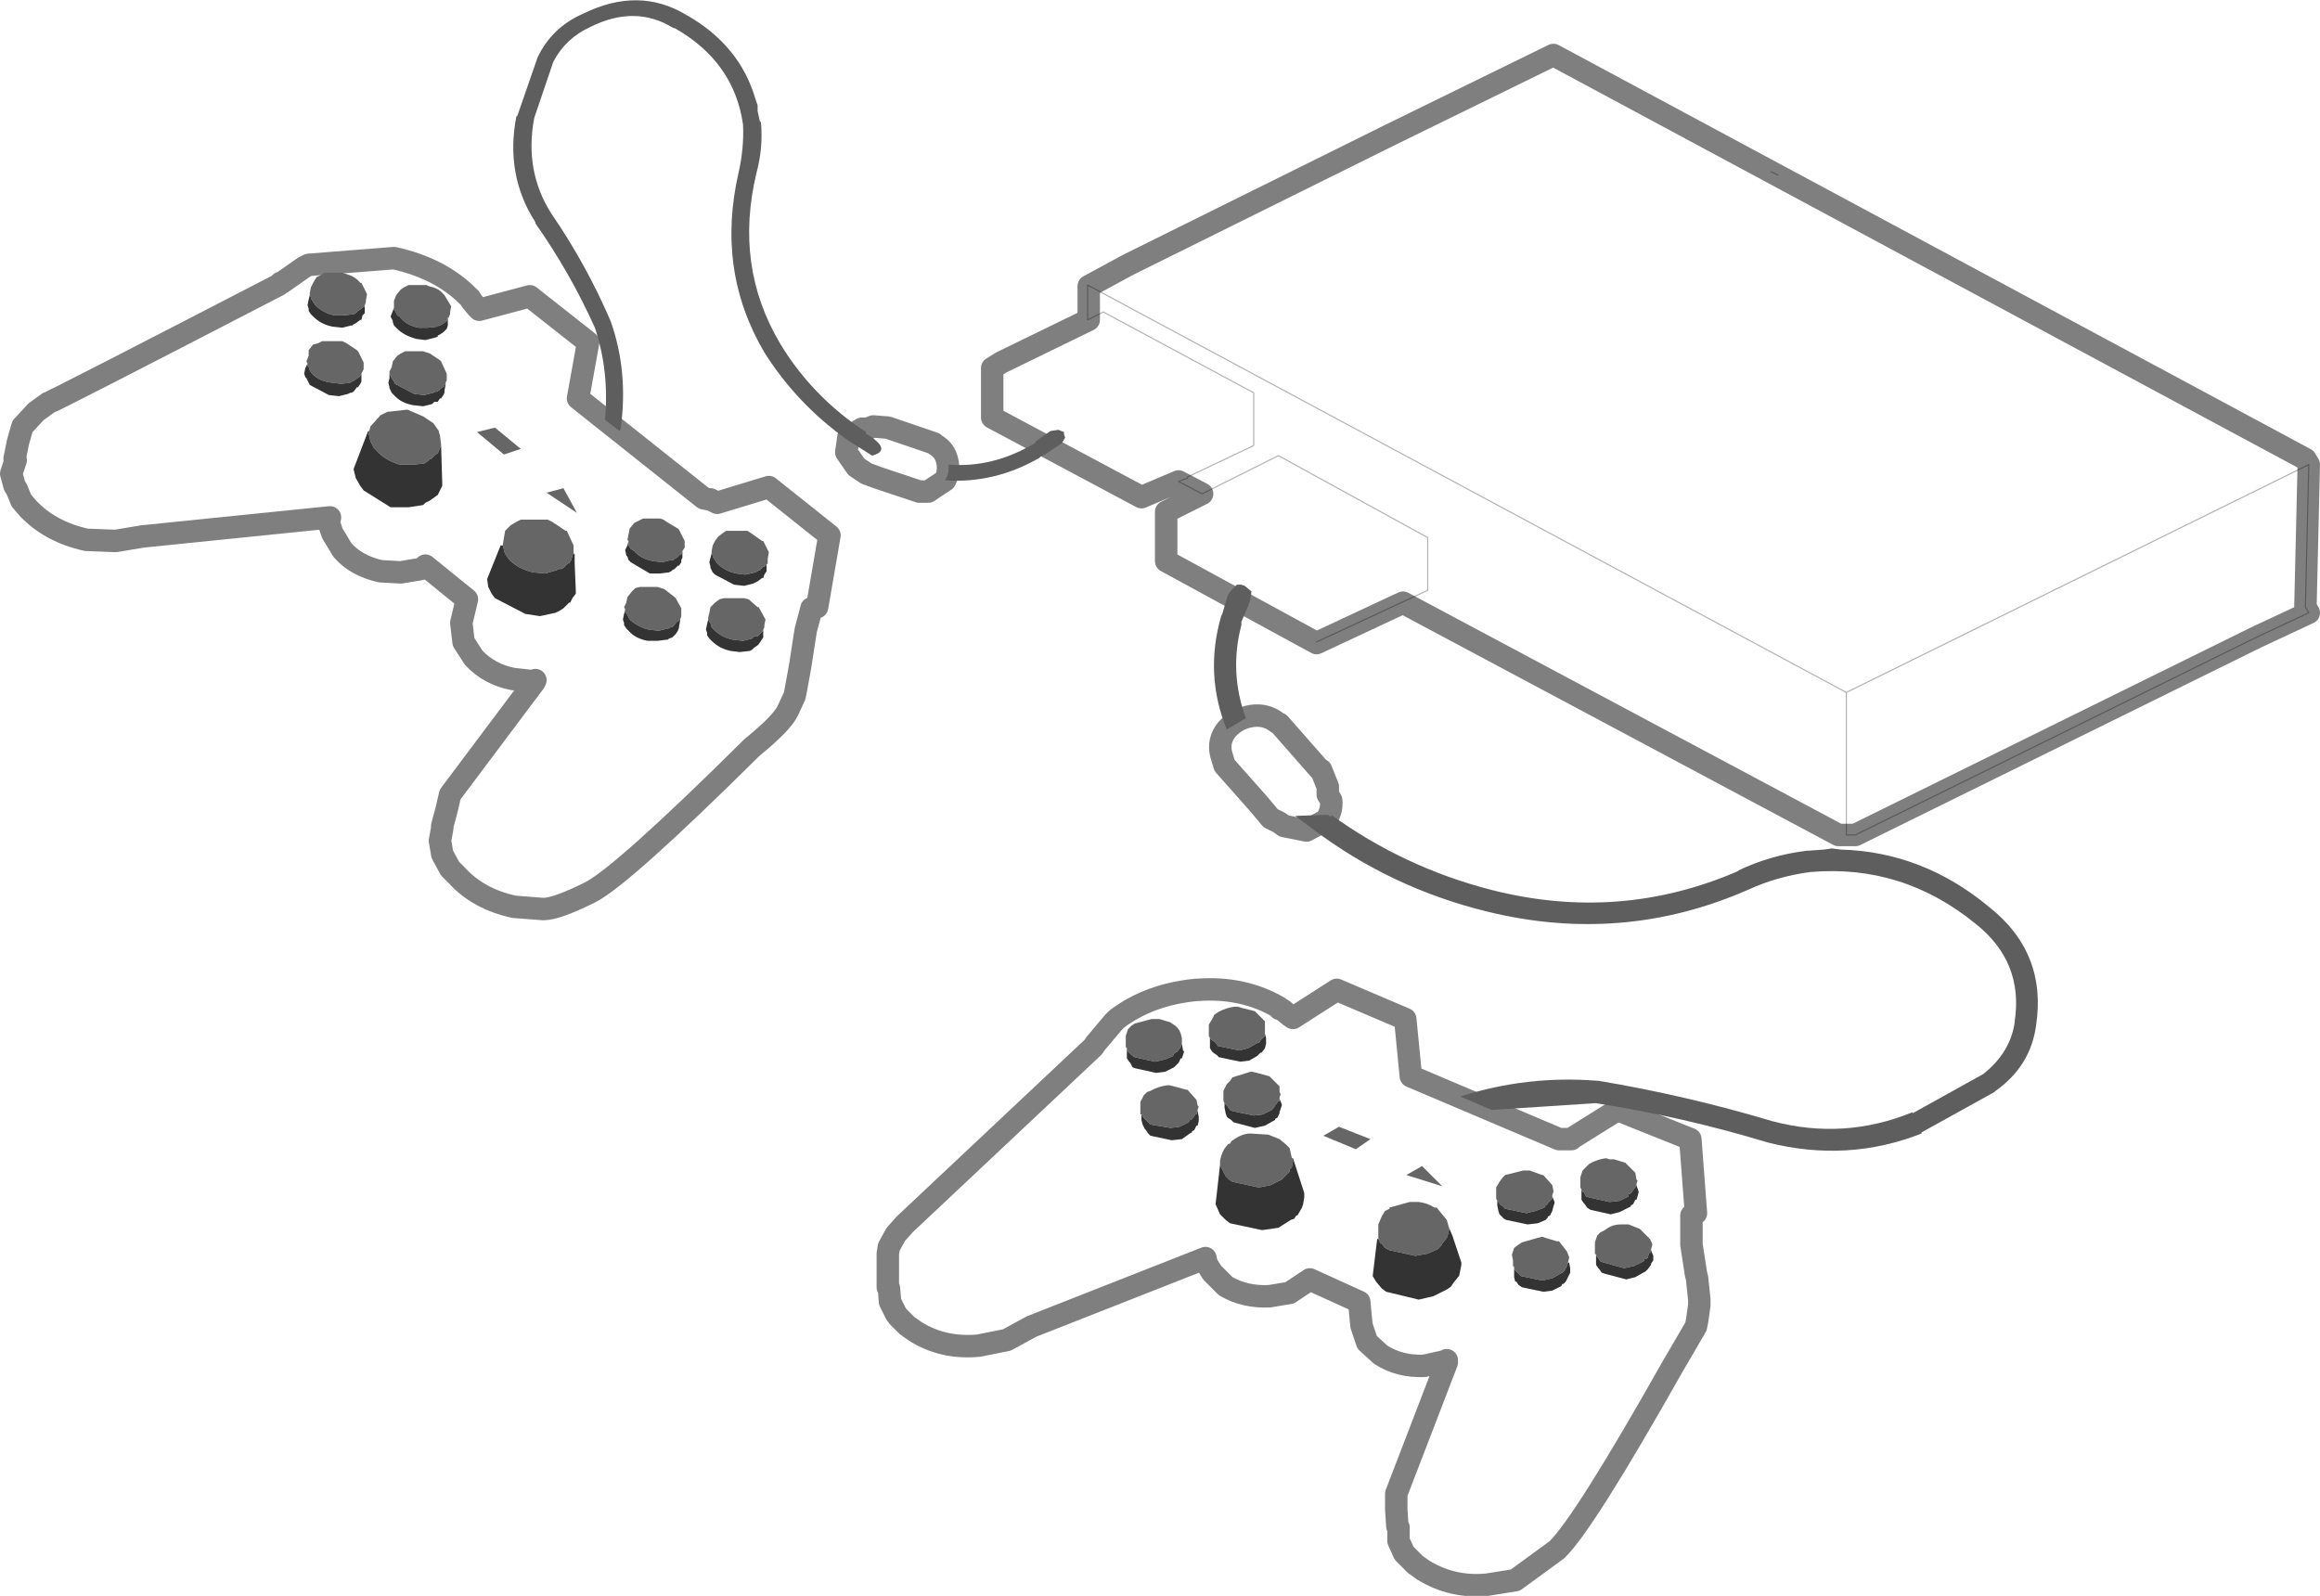
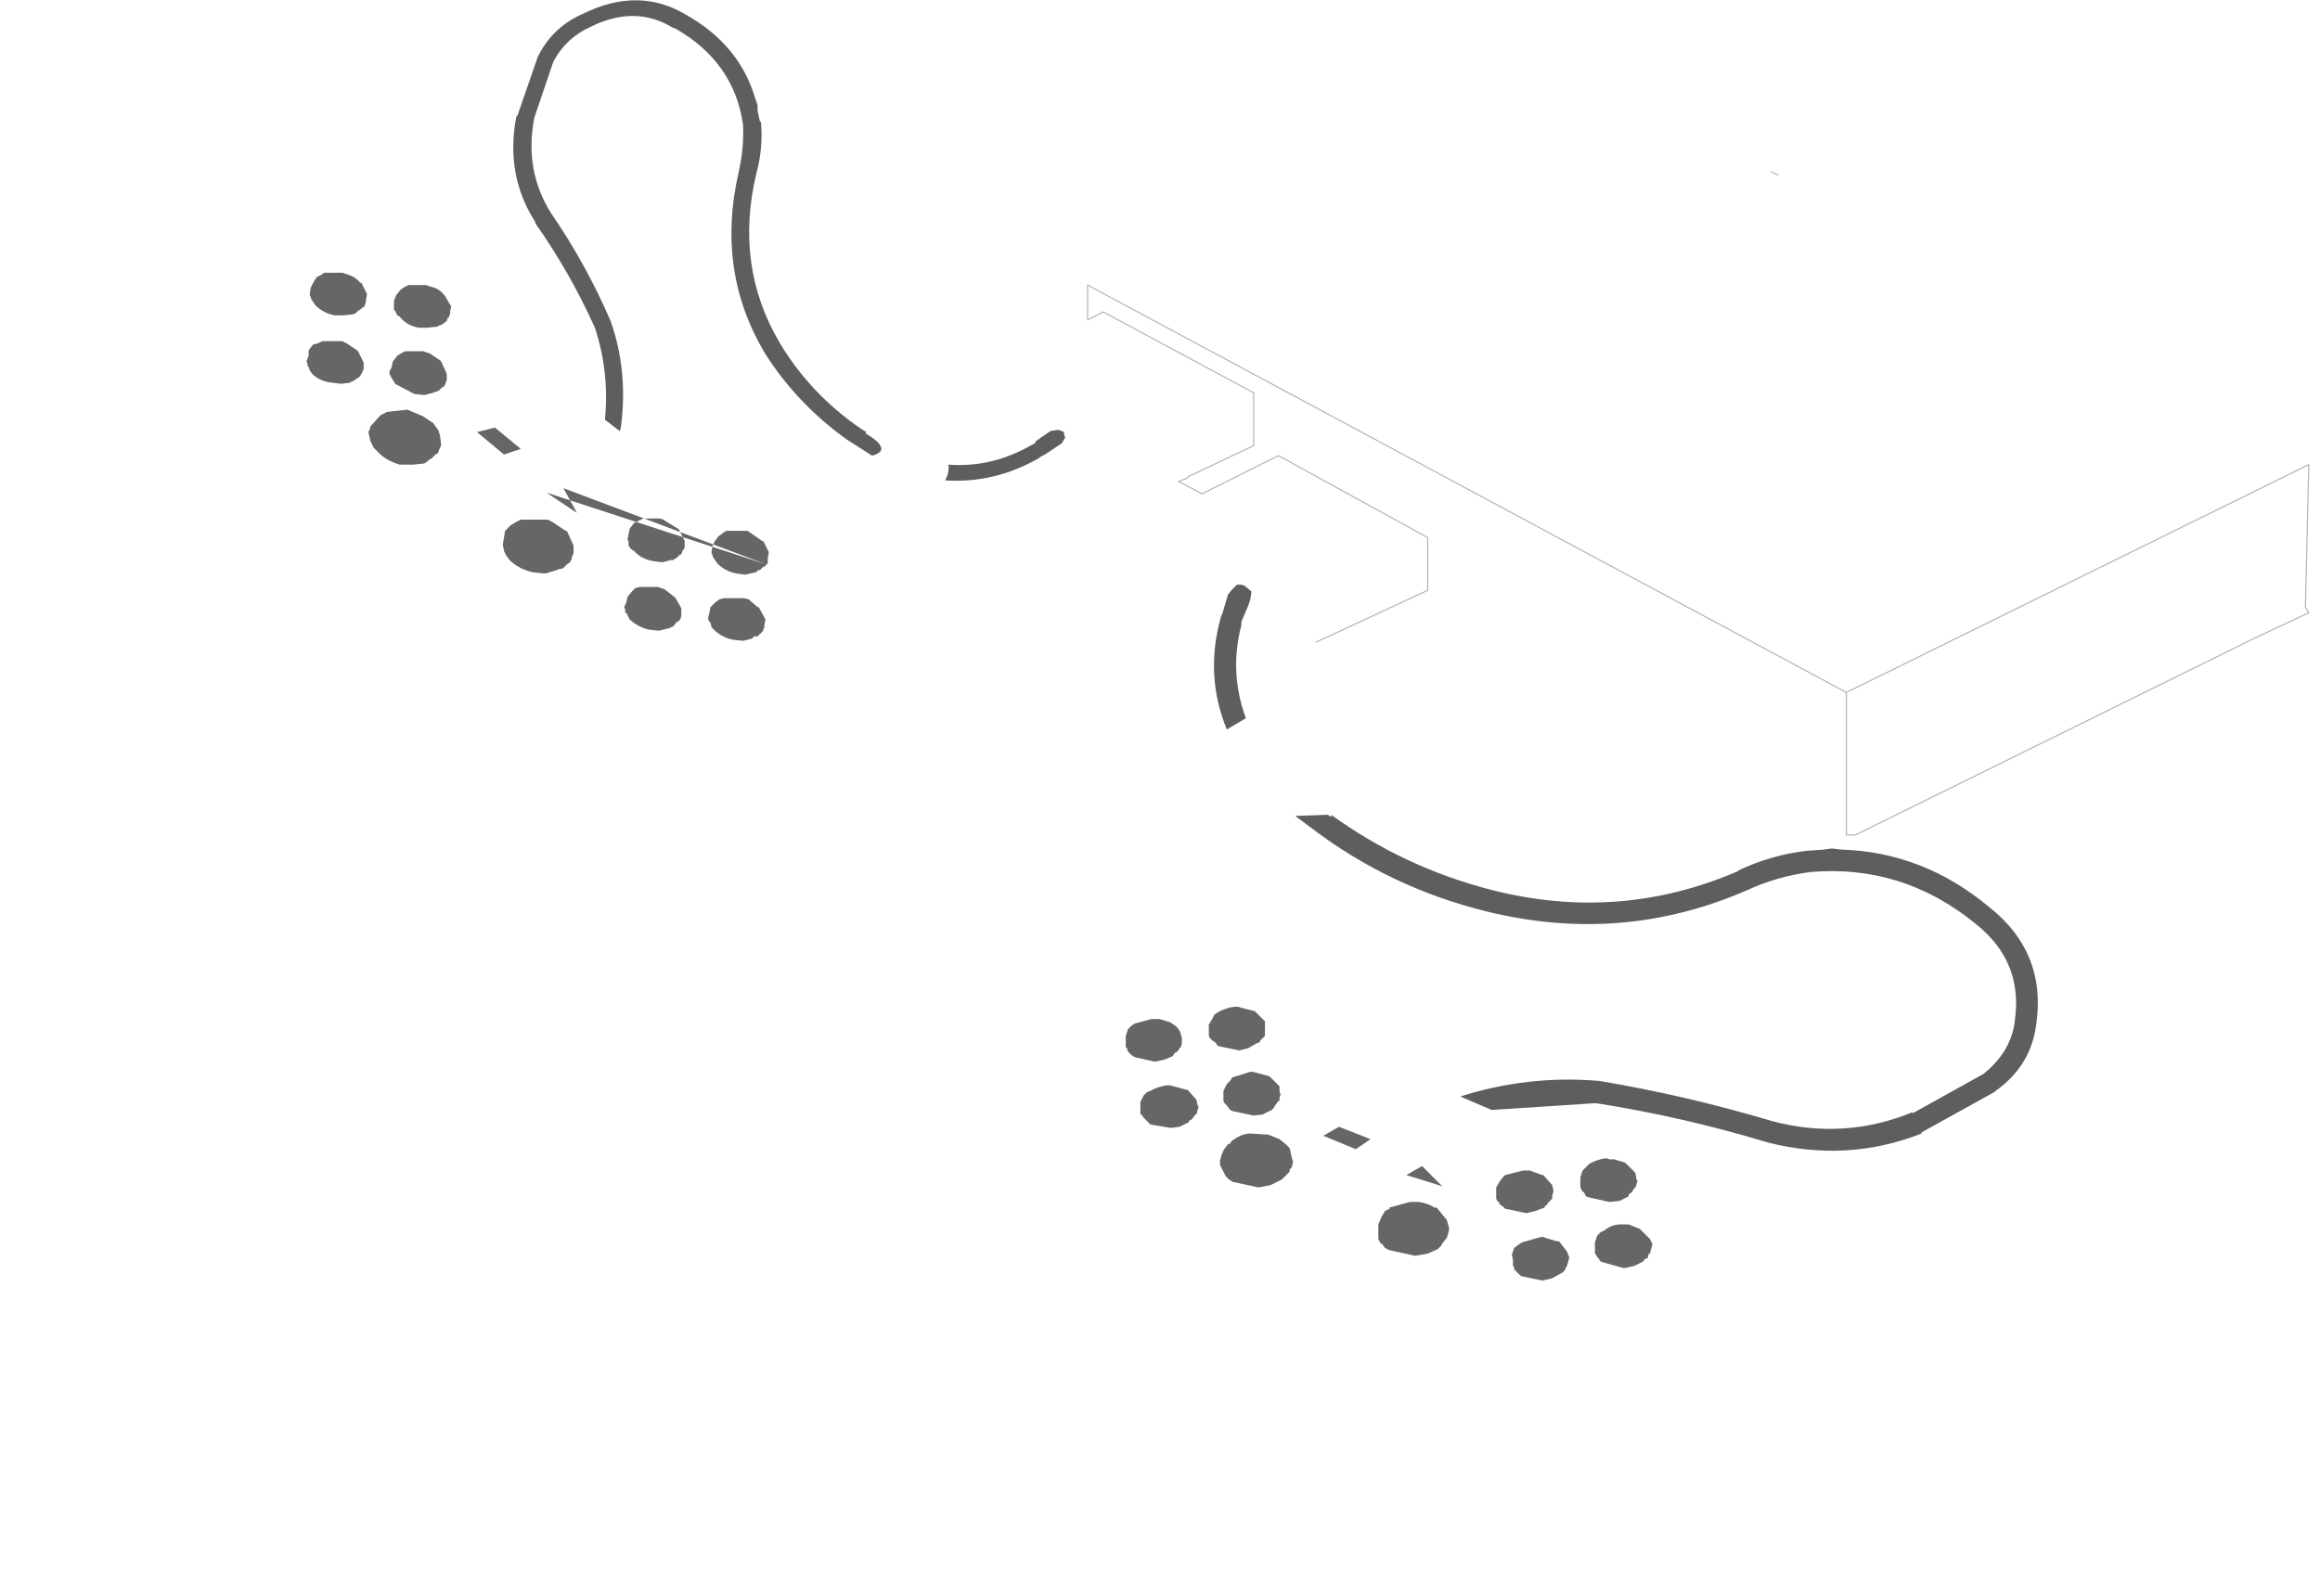
<svg xmlns="http://www.w3.org/2000/svg" height="71.1px" width="103.35px">
  <g transform="matrix(1.0, 0.0, 0.0, 1.0, 44.1, 33.6)">
-     <path d="M6.15 -21.8 L17.85 -27.6 25.1 -31.15 58.6 -13.15 58.75 -12.9 58.6 -6.55 58.75 -6.3 56.4 -5.2 38.55 3.6 38.15 3.6 37.8 3.6 18.4 -6.75 14.55 -4.95 7.85 -8.6 7.85 -10.8 8.25 -11.0 9.45 -11.6 8.4 -12.15 6.75 -11.45 0.1 -15.0 0.1 -17.2 0.5 -17.45 4.4 -19.35 4.4 -20.85 6.15 -21.8 M-1.9 -13.05 Q-2.0 -13.55 -2.45 -13.8 L-2.5 -13.85 -4.55 -14.55 -5.2 -14.6 -5.45 -14.5 -5.7 -14.5 -6.3 -14.15 -6.4 -13.45 -5.95 -12.8 -5.8 -12.7 -5.5 -12.5 -4.95 -12.3 -3.15 -11.7 -2.75 -11.7 -2.0 -12.2 Q-1.8 -12.6 -1.9 -13.05 M10.55 -1.1 Q11.0 -1.6 11.65 -1.7 12.3 -1.8 12.8 -1.4 L12.9 -1.35 14.7 0.7 14.75 0.7 15.05 1.45 15.05 1.8 15.2 2.05 Q15.25 2.55 14.95 2.95 L14.1 3.4 13.1 3.2 12.9 3.05 12.5 2.85 12.0 2.25 10.45 0.5 10.3 0.0 Q10.15 -0.6 10.55 -1.1 M-17.9 -18.35 L-20.5 -20.4 -22.75 -19.8 -22.85 -19.9 -23.1 -20.2 -23.15 -20.3 -23.25 -20.4 Q-24.5 -21.65 -26.55 -22.1 L-30.35 -21.8 -30.55 -21.7 -31.55 -21.0 -31.6 -21.0 -31.7 -20.9 Q-41.75 -15.7 -41.95 -15.65 L-42.5 -15.25 -43.1 -14.6 -43.3 -13.9 -43.45 -13.15 -43.4 -13.1 -43.6 -12.5 -43.45 -11.95 -43.35 -11.8 -43.15 -11.3 -42.85 -10.95 Q-41.85 -9.9 -40.25 -9.55 L-38.95 -9.5 -37.75 -9.7 -29.4 -10.55 -29.45 -10.3 -29.3 -9.85 -28.85 -9.1 Q-28.25 -8.4 -27.15 -8.15 L-26.25 -8.1 -25.35 -8.25 -25.2 -8.35 -25.15 -8.4 -23.3 -6.9 -23.55 -5.85 -23.45 -5.0 -23.0 -4.3 Q-22.3 -3.55 -21.25 -3.35 L-20.35 -3.25 -20.3 -3.25 -20.25 -3.3 -20.3 -3.2 -24.05 1.8 -24.2 2.45 -24.4 3.2 -24.4 3.3 -24.5 3.85 -24.4 4.45 -24.35 4.55 -24.05 5.1 -23.75 5.4 Q-22.8 6.45 -21.2 6.8 L-19.9 6.9 Q-19.3 6.9 -17.8 6.15 -16.35 5.4 -10.6 -0.3 -9.25 -1.4 -9.0 -1.95 L-8.7 -2.6 -8.65 -2.85 -8.45 -3.95 -8.25 -5.25 -8.2 -5.55 -8.0 -6.3 -7.95 -6.5 -7.8 -6.55 -7.7 -6.55 -7.15 -9.75 -9.85 -11.9 -12.15 -11.2 -12.45 -11.35 -12.5 -11.35 -12.75 -11.4 -18.35 -15.85 -17.9 -18.35 M27.95 15.85 L31.2 17.15 31.45 20.45 31.25 20.55 31.25 20.75 31.25 21.55 31.25 21.85 31.45 23.15 31.5 23.35 31.6 24.3 31.6 24.55 31.5 25.25 31.45 25.5 30.4 27.3 Q26.45 34.3 25.25 35.45 L23.4 36.8 22.15 37.0 Q20.6 37.15 19.3 36.35 L18.95 36.1 18.55 35.7 18.45 35.6 18.2 35.05 18.2 34.45 18.15 34.4 18.1 33.65 18.1 32.95 20.35 27.1 20.35 27.0 20.35 27.05 20.25 27.05 19.35 27.25 Q18.25 27.3 17.4 26.75 L16.8 26.2 16.55 25.45 16.45 24.4 14.25 23.4 14.25 23.45 14.1 23.5 13.35 24.0 12.45 24.15 Q11.35 24.2 10.5 23.7 L9.9 23.1 9.65 22.7 9.6 22.45 1.85 25.5 0.75 26.1 -0.5 26.35 Q-2.1 26.5 -3.35 25.7 L-3.7 25.45 -4.1 25.05 -4.2 24.9 -4.4 24.5 -4.45 24.4 -4.5 23.8 -4.55 23.75 -4.55 23.0 -4.55 22.25 -4.5 21.95 -4.2 21.4 -3.8 20.95 4.6 13.05 4.7 12.9 5.5 11.95 5.65 11.8 Q7.1 10.7 9.2 10.5 L9.25 10.5 Q11.3 10.35 12.9 11.3 L12.9 11.35 13.05 11.4 13.35 11.65 13.5 11.75 15.45 10.5 18.5 11.8 18.75 14.35 25.35 17.15 25.55 17.15 25.65 17.15 25.9 17.15 25.95 17.1 27.95 15.85" fill="none" stroke="#000000" stroke-linecap="round" stroke-linejoin="round" stroke-opacity="0.502" stroke-width="1.0" />
    <path d="M14.55 -5.0 L19.5 -7.3 19.5 -9.65 12.85 -13.3 9.45 -11.6 8.4 -12.15 8.8 -12.3 8.8 -12.35 11.75 -13.75 11.75 -16.1 5.05 -19.7 4.35 -19.35 4.35 -20.9 38.15 -2.75 38.15 3.6 38.55 3.6 56.4 -5.2 58.75 -6.3 58.6 -6.55 58.75 -12.9 38.15 -2.75 M34.8 -25.95 L35.1 -25.8" fill="none" stroke="#000000" stroke-linecap="round" stroke-linejoin="round" stroke-opacity="0.302" stroke-width="0.05" />
    <path d="M2.0 -13.85 L1.9 -13.8 Q0.1 -12.75 -1.85 -12.9 -1.8 -12.55 -2.0 -12.2 0.2 -12.05 2.2 -13.2 L2.25 -13.25 2.35 -13.3 2.45 -13.35 2.75 -13.55 3.05 -13.75 3.2 -13.85 3.35 -14.1 3.3 -14.25 3.3 -14.35 3.05 -14.45 2.7 -14.4 2.05 -13.95 2.0 -13.85 M-14.1 -32.35 L-14.05 -32.35 Q-11.4 -30.85 -11.0 -28.05 -10.95 -27.0 -11.2 -25.9 -12.2 -21.55 -10.05 -17.9 -8.6 -15.6 -6.35 -14.0 L-5.25 -13.3 Q-4.3 -13.55 -5.55 -14.3 L-5.5 -14.35 -5.75 -14.5 Q-8.0 -16.05 -9.35 -18.3 -11.4 -21.75 -10.4 -25.9 -10.1 -27.0 -10.2 -28.15 L-10.25 -28.2 -10.35 -28.65 -10.35 -28.9 -10.45 -29.2 Q-11.15 -31.6 -13.55 -32.95 -15.65 -34.2 -18.1 -33.0 -19.5 -32.4 -20.15 -31.05 L-21.05 -28.45 -21.1 -28.4 Q-21.6 -25.8 -20.25 -23.7 L-20.25 -23.65 Q-18.7 -21.45 -17.6 -19.0 -16.95 -17.05 -17.15 -14.9 L-16.5 -14.4 -16.45 -14.5 Q-16.1 -17.05 -16.9 -19.3 -18.0 -21.85 -19.55 -24.1 -20.75 -26.0 -20.3 -28.35 L-19.45 -30.85 Q-18.9 -31.9 -17.8 -32.4 -15.8 -33.4 -14.1 -32.35 M11.2 -7.55 L11.0 -7.55 10.75 -7.3 10.6 -7.1 10.35 -6.25 10.3 -6.15 Q9.55 -3.55 10.55 -1.1 L11.4 -1.6 Q10.65 -3.65 11.2 -5.75 L11.2 -5.9 11.5 -6.6 11.6 -6.9 11.65 -7.25 11.35 -7.5 11.2 -7.55 M15.2 2.7 L15.2 2.8 15.05 2.7 13.6 2.75 14.4 3.35 Q17.85 5.95 22.1 7.0 28.15 8.5 33.75 6.05 35.05 5.45 36.55 5.25 40.65 4.9 43.9 7.55 46.05 9.25 45.65 11.9 L45.65 11.95 Q45.45 13.3 44.25 14.25 L41.1 16.0 41.1 15.95 Q38.05 17.2 34.85 16.35 31.0 15.2 27.1 14.55 L27.05 14.55 Q23.95 14.3 20.95 15.25 L22.35 15.85 26.95 15.55 27.0 15.55 Q30.85 16.15 34.65 17.3 38.2 18.2 41.5 16.9 L41.5 16.85 44.75 15.05 44.8 15.0 Q46.35 13.9 46.6 12.1 47.1 8.85 44.5 6.8 41.55 4.35 37.9 4.25 L37.5 4.2 37.15 4.25 36.45 4.3 36.4 4.3 Q34.75 4.5 33.3 5.2 L33.35 5.2 Q28.05 7.5 22.35 6.05 18.45 5.05 15.2 2.7" fill="#5e5e5e" fill-rule="evenodd" stroke="none" />
-     <path d="M-13.7 -9.05 L-13.6 -9.2 -13.6 -9.25 -13.6 -9.5 -13.85 -10.0 -13.9 -10.05 -14.4 -10.35 -14.55 -10.45 -14.7 -10.5 -15.45 -10.5 -15.65 -10.4 -15.85 -10.3 -16.05 -10.05 -16.1 -9.8 -16.15 -9.55 -16.1 -9.5 -16.1 -9.35 -16.1 -9.3 -16.0 -9.15 -15.85 -9.05 Q-15.55 -8.7 -15.0 -8.6 L-14.6 -8.55 -14.2 -8.65 -14.1 -8.65 -14.05 -8.7 -13.95 -8.75 -13.8 -8.9 -13.75 -8.9 -13.7 -9.05 M-9.95 -8.45 L-9.9 -8.5 -9.9 -8.65 -9.9 -8.7 -9.85 -9.0 -10.1 -9.5 -10.15 -9.5 -10.65 -9.85 -10.8 -9.95 -10.95 -9.95 -11.75 -9.95 -11.9 -9.85 -12.1 -9.7 -12.25 -9.5 -12.35 -9.3 -12.4 -9.05 -12.4 -8.95 -12.35 -8.85 -12.35 -8.8 -12.25 -8.65 -12.15 -8.5 Q-11.8 -8.15 -11.3 -8.05 L-10.9 -8.0 -10.45 -8.1 -10.35 -8.15 -10.35 -8.2 -10.25 -8.2 -10.1 -8.35 -10.05 -8.35 -9.95 -8.45 M-19.0 -11.85 L-19.75 -11.65 -18.4 -10.75 -19.0 -11.85 M-18.55 -8.95 L-18.55 -9.3 -18.85 -9.95 -18.9 -9.95 -19.5 -10.35 -19.7 -10.45 -19.9 -10.45 -20.85 -10.45 -20.9 -10.45 -21.1 -10.35 -21.35 -10.2 -21.6 -9.95 -21.65 -9.65 -21.7 -9.35 -21.7 -9.3 -21.65 -9.1 -21.65 -9.05 -21.55 -8.85 -21.4 -8.65 Q-21.0 -8.25 -20.35 -8.1 L-19.8 -8.05 -19.3 -8.2 -19.2 -8.25 -19.1 -8.25 -19.0 -8.3 -18.8 -8.5 -18.75 -8.5 -18.65 -8.65 -18.6 -8.85 -18.55 -8.95 M-10.1 -5.5 L-10.1 -5.55 -10.05 -5.65 -10.05 -5.75 -10.0 -6.0 -10.3 -6.55 -10.35 -6.55 -10.75 -6.9 -10.95 -6.95 -11.1 -6.95 -11.85 -6.95 -12.05 -6.9 -12.25 -6.75 -12.45 -6.55 -12.5 -6.3 -12.55 -6.1 -12.55 -6.0 -12.5 -5.9 -12.45 -5.85 -12.4 -5.65 -12.3 -5.55 Q-11.95 -5.2 -11.45 -5.1 L-11.0 -5.05 -10.6 -5.15 -10.55 -5.2 -10.5 -5.25 -10.35 -5.25 -10.2 -5.4 -10.1 -5.5 M-13.8 -6.0 L-13.75 -6.15 -13.75 -6.2 -13.75 -6.5 -14.0 -6.95 -14.05 -7.0 -14.5 -7.35 -14.65 -7.4 -14.8 -7.45 -15.6 -7.45 -15.8 -7.4 -15.95 -7.25 -16.15 -7.0 -16.2 -6.75 -16.3 -6.55 -16.25 -6.45 -16.25 -6.3 -16.2 -6.3 -16.1 -6.1 -16.05 -6.0 Q-15.65 -5.65 -15.2 -5.55 L-14.75 -5.5 -14.35 -5.6 Q-14.25 -5.6 -14.25 -5.65 L-14.2 -5.65 -14.1 -5.7 -13.95 -5.9 -13.9 -5.9 -13.8 -6.0 M-24.15 -19.45 L-24.1 -19.45 -24.1 -19.5 -24.05 -19.6 -24.05 -19.7 -24.0 -19.95 -24.3 -20.45 -24.35 -20.5 Q-24.5 -20.7 -24.8 -20.8 L-25.0 -20.85 -25.1 -20.9 -25.9 -20.9 -26.1 -20.8 -26.25 -20.7 -26.45 -20.45 -26.55 -20.2 -26.55 -20.0 -26.55 -19.9 -26.55 -19.8 -26.5 -19.75 -26.4 -19.55 -26.3 -19.5 Q-26.0 -19.1 -25.45 -19.0 L-25.05 -19.0 -24.6 -19.05 -24.55 -19.1 -24.5 -19.1 -24.4 -19.15 -24.2 -19.3 -24.15 -19.45 M-27.85 -19.95 L-27.85 -20.0 -27.8 -20.15 -27.8 -20.2 -27.75 -20.5 -28.0 -21.0 -28.05 -21.0 Q-28.25 -21.25 -28.55 -21.35 L-28.7 -21.4 -28.85 -21.45 -29.65 -21.45 -29.8 -21.35 -30.0 -21.25 -30.15 -21.0 -30.25 -20.8 -30.3 -20.55 -30.3 -20.45 -30.25 -20.35 -30.25 -20.3 -30.15 -20.15 -30.05 -20.0 Q-29.7 -19.65 -29.2 -19.55 L-28.8 -19.55 -28.35 -19.6 -28.25 -19.65 -28.15 -19.75 -28.0 -19.85 -27.95 -19.9 Q-27.85 -19.95 -27.85 -19.95 M-28.0 -16.95 L-27.9 -17.15 -27.9 -17.2 -27.9 -17.45 -28.15 -17.95 -28.2 -18.0 -28.65 -18.3 -28.85 -18.4 -29.0 -18.4 -29.75 -18.4 -29.95 -18.3 -30.15 -18.25 -30.35 -18.0 -30.35 -17.75 -30.45 -17.5 -30.4 -17.4 -30.4 -17.3 -30.35 -17.25 -30.3 -17.1 -30.2 -16.95 Q-29.85 -16.6 -29.3 -16.55 L-28.9 -16.5 -28.5 -16.55 -28.45 -16.6 -28.4 -16.6 -28.25 -16.7 -28.1 -16.8 -28.05 -16.85 -28.0 -16.95 M-24.45 -13.75 L-24.45 -13.8 -24.5 -14.2 -24.55 -14.35 -24.55 -14.4 -24.8 -14.75 -25.25 -15.05 -25.95 -15.35 -26.85 -15.25 -26.95 -15.2 -27.15 -15.1 -27.6 -14.6 -27.65 -14.4 -27.7 -14.4 -27.6 -13.95 -27.55 -13.85 -27.45 -13.65 -27.3 -13.5 Q-26.95 -13.1 -26.3 -12.9 L-25.7 -12.9 -25.2 -12.95 -25.05 -13.05 -24.95 -13.15 -24.9 -13.15 -24.75 -13.3 -24.7 -13.35 -24.6 -13.4 -24.5 -13.65 -24.45 -13.75 M-24.25 -16.5 L-24.25 -16.55 -24.2 -16.65 -24.2 -16.75 -24.2 -16.95 -24.45 -17.5 -24.5 -17.55 -24.95 -17.85 -25.1 -17.9 -25.25 -17.95 -26.05 -17.95 -26.25 -17.85 -26.4 -17.75 -26.6 -17.5 -26.65 -17.25 -26.75 -17.05 -26.75 -16.95 -26.7 -16.85 -26.65 -16.75 -26.55 -16.6 -26.5 -16.5 -25.65 -16.05 -25.2 -16.0 -24.8 -16.1 -24.7 -16.15 -24.65 -16.15 -24.55 -16.2 -24.4 -16.35 -24.35 -16.35 -24.25 -16.5 M8.55 12.9 L8.55 12.85 8.55 12.7 8.55 12.65 8.5 12.45 Q8.4 12.15 8.1 12.0 L8.05 11.95 7.55 11.8 7.35 11.8 7.2 11.8 6.45 12.0 6.3 12.1 6.15 12.25 6.05 12.55 6.05 12.8 6.05 13.05 6.1 13.1 6.15 13.25 6.2 13.3 6.3 13.4 6.45 13.5 7.35 13.7 7.8 13.6 8.15 13.45 8.2 13.35 8.25 13.3 8.35 13.25 8.45 13.1 8.5 13.05 8.55 12.9 M-22.85 -14.35 L-21.65 -13.35 -20.9 -13.6 -22.05 -14.55 -22.85 -14.35 M9.25 15.85 L9.3 15.7 9.25 15.65 9.2 15.4 8.8 14.95 8.75 14.95 8.2 14.8 8.0 14.75 7.9 14.75 Q7.5 14.8 7.15 15.0 L7.0 15.05 6.85 15.2 6.7 15.5 6.7 15.8 6.7 16.05 6.75 16.05 6.85 16.2 6.9 16.25 7.0 16.35 7.15 16.5 8.05 16.65 8.45 16.6 8.85 16.4 8.9 16.3 8.95 16.3 9.05 16.2 9.15 16.05 9.2 16.05 9.25 15.85 M12.25 12.45 L12.25 12.4 12.25 12.25 12.25 12.2 12.25 11.9 11.85 11.5 11.8 11.45 11.2 11.3 11.05 11.25 10.9 11.25 Q10.5 11.3 10.15 11.5 L10.0 11.6 9.9 11.8 9.75 12.05 9.75 12.3 9.75 12.55 9.8 12.65 9.85 12.7 9.9 12.75 10.05 12.85 10.15 13.0 11.1 13.2 11.5 13.1 11.85 12.9 11.95 12.85 12.0 12.85 12.05 12.75 12.2 12.6 12.25 12.55 12.25 12.45 M12.9 15.3 L12.95 15.15 12.9 15.05 12.9 14.8 12.5 14.4 12.45 14.35 11.9 14.2 11.7 14.15 11.6 14.15 10.8 14.4 10.7 14.55 10.55 14.7 10.4 15.0 10.4 15.2 10.4 15.45 10.45 15.55 10.55 15.65 10.7 15.85 10.8 15.9 11.75 16.1 12.15 16.05 12.55 15.85 12.6 15.8 12.65 15.75 12.7 15.65 12.85 15.45 12.9 15.45 12.9 15.3 M13.45 18.0 L13.35 17.55 13.25 17.45 13.2 17.4 12.9 17.15 12.4 16.95 11.6 16.9 Q11.2 16.9 10.75 17.25 L10.7 17.35 Q10.6 17.35 10.55 17.45 10.35 17.65 10.25 18.1 L10.25 18.25 10.25 18.3 10.45 18.7 10.5 18.8 10.65 18.95 10.8 19.05 11.95 19.3 12.0 19.3 12.5 19.2 13.0 18.95 13.1 18.85 13.2 18.75 13.35 18.6 13.35 18.5 13.45 18.4 13.5 18.15 13.45 18.0 M28.8 19.2 L28.8 19.15 28.85 19.0 28.8 18.95 28.75 18.65 28.35 18.25 28.3 18.2 27.8 18.05 27.6 18.05 27.45 18.0 Q27.05 18.05 26.7 18.25 L26.55 18.4 26.4 18.55 26.3 18.85 26.3 19.05 26.3 19.3 26.35 19.4 26.4 19.5 26.45 19.5 26.55 19.7 26.7 19.75 27.6 19.95 28.05 19.9 28.45 19.7 28.45 19.6 28.5 19.6 28.6 19.5 28.7 19.35 28.75 19.3 28.8 19.2 M25.05 19.7 L25.05 19.65 25.1 19.5 25.1 19.45 25.05 19.2 24.65 18.75 24.6 18.75 24.05 18.55 23.85 18.55 23.75 18.55 22.95 18.75 22.85 18.85 22.7 19.05 22.55 19.3 22.55 19.55 22.55 19.8 22.6 19.9 22.7 20.0 22.7 20.05 22.85 20.15 22.95 20.25 23.9 20.45 24.3 20.35 24.7 20.2 24.75 20.1 24.8 20.1 24.85 20.0 25.0 19.85 25.05 19.8 25.05 19.7 M20.45 21.1 L20.35 20.75 19.9 20.2 19.8 20.2 Q19.5 20.0 19.1 19.95 L18.9 19.95 18.7 19.95 17.8 20.2 17.8 20.25 17.6 20.35 17.45 20.6 17.3 20.95 17.3 21.25 17.3 21.55 17.3 21.6 17.4 21.8 17.45 21.8 17.6 22.0 17.8 22.1 18.95 22.35 19.5 22.25 19.95 22.05 20.05 21.95 20.1 21.9 20.15 21.8 20.35 21.55 20.4 21.4 20.45 21.2 20.45 21.1 M18.55 18.75 L20.15 19.25 19.25 18.35 18.55 18.75 M15.55 16.6 L14.85 17.0 16.3 17.6 16.95 17.15 15.55 16.6 M23.35 22.85 L23.35 22.95 23.4 23.0 23.55 23.15 23.65 23.25 24.6 23.45 25.05 23.35 25.4 23.15 25.5 23.1 25.6 23.0 25.7 22.8 25.75 22.65 25.8 22.45 25.8 22.4 25.7 22.15 25.35 21.7 25.25 21.7 24.75 21.55 24.6 21.5 24.4 21.55 23.7 21.75 23.55 21.85 23.35 22.0 23.25 22.3 23.3 22.55 23.3 22.8 23.35 22.85 M29.45 22.05 L29.5 21.9 29.5 21.8 29.4 21.6 29.0 21.2 28.95 21.15 28.45 20.95 28.25 20.95 28.1 20.95 Q27.7 20.95 27.4 21.2 L27.2 21.3 27.05 21.45 26.95 21.75 26.95 22.0 26.95 22.25 27.0 22.3 27.05 22.4 27.1 22.45 27.2 22.6 27.35 22.65 28.25 22.9 28.7 22.8 29.1 22.6 29.15 22.55 29.15 22.5 29.3 22.45 29.35 22.25 29.4 22.25 29.45 22.05" fill="#666666" fill-rule="evenodd" stroke="none" />
-     <path d="M-13.7 -9.05 L-13.75 -8.9 -13.8 -8.9 -13.95 -8.75 -14.05 -8.7 -14.1 -8.65 -14.2 -8.65 -14.6 -8.55 -15.0 -8.6 Q-15.55 -8.7 -15.85 -9.05 L-16.0 -9.15 -16.1 -9.3 -16.1 -9.35 -16.1 -9.5 -16.15 -9.3 -16.25 -9.1 -16.2 -8.85 -16.15 -8.8 -16.1 -8.65 -16.0 -8.55 -15.15 -8.05 -14.7 -8.05 -14.3 -8.1 -14.2 -8.15 -14.15 -8.2 -14.05 -8.25 -13.9 -8.4 -13.85 -8.4 -13.75 -8.55 -13.75 -8.65 -13.7 -8.75 -13.7 -9.0 -13.7 -9.05 M-9.95 -8.45 L-10.05 -8.35 -10.1 -8.35 -10.25 -8.2 -10.35 -8.2 -10.35 -8.15 -10.45 -8.1 -10.9 -8.0 -11.3 -8.05 Q-11.8 -8.15 -12.15 -8.5 L-12.25 -8.65 -12.35 -8.8 -12.35 -8.85 -12.4 -8.95 -12.45 -8.75 -12.5 -8.55 -12.45 -8.35 -12.45 -8.3 -12.35 -8.1 -12.25 -8.0 -11.4 -7.55 -10.95 -7.5 -10.55 -7.6 -10.45 -7.65 Q-10.35 -7.7 -10.35 -7.7 L-10.15 -7.85 -10.1 -7.85 -10.05 -8.0 -9.95 -8.15 -9.95 -8.2 -9.95 -8.45 M-21.7 -9.3 L-21.8 -9.3 -22.4 -7.8 -22.35 -7.45 -22.2 -7.15 -22.05 -6.95 -20.7 -6.25 -20.05 -6.15 -19.35 -6.3 -19.25 -6.35 -19.15 -6.4 -19.0 -6.5 -18.75 -6.75 -18.7 -6.75 -18.6 -6.95 -18.45 -7.15 -18.45 -7.3 -18.5 -8.5 -18.5 -8.9 -18.55 -8.95 -18.6 -8.85 -18.65 -8.65 -18.75 -8.5 -18.8 -8.5 -19.0 -8.3 -19.1 -8.25 -19.2 -8.25 -19.3 -8.2 -19.8 -8.05 -20.35 -8.1 Q-21.0 -8.25 -21.4 -8.65 L-21.55 -8.85 -21.65 -9.05 -21.65 -9.1 -21.7 -9.3 M-10.1 -5.5 L-10.2 -5.4 -10.35 -5.25 -10.5 -5.25 -10.55 -5.2 -10.6 -5.15 -11.0 -5.05 -11.45 -5.1 Q-11.95 -5.2 -12.3 -5.55 L-12.4 -5.65 -12.45 -5.85 -12.5 -5.9 -12.55 -6.0 -12.6 -5.8 -12.65 -5.55 -12.6 -5.4 -12.6 -5.3 -12.5 -5.15 -12.4 -5.05 Q-12.05 -4.7 -11.55 -4.6 L-11.15 -4.55 -10.7 -4.6 -10.6 -4.65 -10.55 -4.7 -10.5 -4.75 -10.35 -4.85 -10.3 -4.9 -10.2 -5.05 -10.1 -5.2 -10.1 -5.25 -10.1 -5.5 M-13.8 -6.0 L-13.9 -5.9 -13.95 -5.9 -14.1 -5.7 -14.2 -5.65 -14.25 -5.65 Q-14.25 -5.6 -14.35 -5.6 L-14.75 -5.5 -15.2 -5.55 Q-15.65 -5.65 -16.05 -6.0 L-16.1 -6.1 -16.2 -6.3 -16.25 -6.3 -16.25 -6.45 -16.3 -6.25 -16.35 -6.0 -16.3 -5.85 -16.3 -5.75 -16.2 -5.6 -16.1 -5.5 Q-15.8 -5.15 -15.25 -5.05 L-14.8 -5.05 -14.4 -5.1 -14.35 -5.1 -14.3 -5.15 -14.15 -5.2 -14.0 -5.35 -13.9 -5.5 -13.85 -5.65 -13.85 -5.7 -13.8 -5.95 -13.8 -6.0 M-24.15 -19.45 L-24.2 -19.3 -24.4 -19.15 -24.5 -19.1 -24.55 -19.1 -24.6 -19.05 -25.05 -19.0 -25.45 -19.0 Q-26.0 -19.1 -26.3 -19.5 L-26.4 -19.55 -26.5 -19.75 -26.55 -19.8 -26.55 -19.9 -26.6 -19.75 -26.7 -19.5 -26.6 -19.3 -26.6 -19.25 -26.55 -19.1 -26.4 -18.95 Q-26.1 -18.65 -25.55 -18.5 L-25.15 -18.45 -24.75 -18.55 -24.6 -18.6 -24.6 -18.65 -24.5 -18.7 -24.35 -18.8 -24.3 -18.85 -24.2 -18.95 -24.15 -19.1 -24.15 -19.15 -24.15 -19.45 M-27.85 -19.95 Q-27.85 -19.95 -27.95 -19.9 L-28.0 -19.85 -28.15 -19.75 -28.25 -19.65 -28.35 -19.6 -28.8 -19.55 -29.2 -19.55 Q-29.7 -19.65 -30.05 -20.0 L-30.15 -20.15 -30.25 -20.3 -30.25 -20.35 -30.3 -20.45 -30.35 -20.25 -30.4 -20.0 -30.35 -19.85 -30.35 -19.75 -30.25 -19.6 -30.15 -19.5 Q-29.8 -19.15 -29.3 -19.05 L-28.85 -19.0 -28.45 -19.1 -28.4 -19.1 -28.35 -19.15 Q-28.25 -19.2 -28.25 -19.2 L-28.05 -19.35 -28.0 -19.35 -27.95 -19.55 -27.85 -19.65 -27.85 -19.75 -27.85 -19.95 M-28.0 -16.95 L-28.05 -16.85 -28.1 -16.8 -28.25 -16.7 -28.4 -16.6 -28.45 -16.6 -28.5 -16.55 -28.9 -16.5 -29.3 -16.55 Q-29.85 -16.6 -30.2 -16.95 L-30.3 -17.1 -30.35 -17.25 -30.4 -17.3 -30.4 -17.4 -30.5 -17.2 -30.55 -16.95 -30.5 -16.8 -30.45 -16.75 -30.35 -16.55 -30.3 -16.45 -29.45 -16.0 -29.0 -15.95 -28.6 -16.05 -28.5 -16.1 -28.45 -16.1 -28.35 -16.15 -28.2 -16.35 -28.15 -16.35 -28.05 -16.5 -28.0 -16.6 -28.0 -16.7 -28.0 -16.95 M-27.7 -14.4 L-28.35 -12.7 -28.25 -12.3 -28.05 -11.95 -27.9 -11.75 -26.7 -11.0 -26.6 -11.0 -25.9 -11.0 -25.25 -11.1 -25.15 -11.2 -24.95 -11.3 -24.6 -11.55 -24.55 -11.65 -24.4 -11.95 -24.4 -12.1 -24.45 -13.75 -24.5 -13.65 -24.6 -13.4 -24.7 -13.35 -24.75 -13.3 -24.9 -13.15 -24.95 -13.15 -25.05 -13.05 -25.2 -12.95 -25.7 -12.9 -26.3 -12.9 Q-26.95 -13.1 -27.3 -13.5 L-27.45 -13.65 -27.55 -13.85 -27.6 -13.95 -27.7 -14.4 M-24.25 -16.5 L-24.35 -16.35 -24.4 -16.35 -24.55 -16.2 -24.65 -16.15 -24.7 -16.15 -24.8 -16.1 -25.2 -16.0 -25.65 -16.05 -26.5 -16.5 -26.55 -16.6 -26.65 -16.75 -26.7 -16.85 -26.75 -16.95 -26.75 -16.75 -26.8 -16.55 -26.75 -16.35 -26.75 -16.3 -26.65 -16.1 -26.55 -16.0 Q-26.25 -15.65 -25.7 -15.55 L-25.25 -15.5 -24.85 -15.6 -24.8 -15.65 -24.75 -15.7 -24.6 -15.7 -24.5 -15.85 -24.45 -15.85 -24.35 -16.0 -24.3 -16.1 -24.3 -16.2 -24.25 -16.45 -24.25 -16.5 M8.55 12.9 L8.5 13.05 8.45 13.1 8.35 13.25 8.25 13.3 8.2 13.35 8.15 13.45 7.8 13.6 7.35 13.7 6.45 13.5 6.3 13.4 6.2 13.3 6.15 13.25 6.1 13.1 6.1 13.3 6.1 13.55 6.2 13.7 6.25 13.75 6.35 13.95 6.5 14.0 7.4 14.2 7.8 14.15 8.2 13.95 8.25 13.9 8.3 13.85 8.4 13.75 8.5 13.55 8.55 13.55 8.6 13.4 8.65 13.25 8.6 13.2 8.55 12.9 M9.25 15.85 L9.2 16.05 9.15 16.05 9.05 16.2 8.95 16.3 8.9 16.3 8.85 16.4 8.45 16.6 8.05 16.65 7.15 16.5 7.0 16.35 6.9 16.25 6.85 16.2 6.75 16.05 6.75 16.3 6.8 16.5 6.9 16.7 6.95 16.75 7.05 16.9 7.15 17.0 8.1 17.2 8.55 17.15 8.9 16.9 9.0 16.85 9.0 16.8 9.1 16.75 9.2 16.55 9.25 16.55 9.3 16.35 9.3 16.25 9.3 16.15 9.25 15.9 9.25 15.85 M12.25 12.45 L12.25 12.55 12.2 12.6 12.05 12.75 12.0 12.85 11.95 12.85 11.85 12.9 11.5 13.1 11.1 13.2 10.15 13.0 10.05 12.85 9.9 12.75 9.85 12.7 9.8 12.65 9.8 12.85 9.8 13.1 9.9 13.25 9.95 13.3 10.1 13.4 10.2 13.5 11.15 13.7 11.55 13.65 11.9 13.45 12.0 13.35 12.05 13.3 12.1 13.3 12.25 13.1 12.3 12.9 12.3 12.75 12.3 12.65 12.25 12.45 M10.45 15.55 L10.45 15.75 10.5 16.0 10.55 16.15 10.6 16.2 10.75 16.3 10.85 16.4 11.8 16.65 12.25 16.55 12.6 16.35 12.7 16.3 12.7 16.25 12.8 16.2 12.9 16.0 12.9 15.95 12.95 15.8 13.0 15.65 13.0 15.6 12.9 15.35 12.9 15.3 12.9 15.45 12.85 15.45 12.7 15.65 12.65 15.75 12.6 15.8 12.55 15.85 12.15 16.05 11.75 16.1 10.8 15.9 10.7 15.85 10.55 15.65 10.45 15.55 M13.45 18.0 L13.5 18.15 13.45 18.4 13.35 18.5 13.35 18.6 13.2 18.75 13.1 18.85 13.0 18.95 12.5 19.2 12.0 19.3 11.95 19.3 10.8 19.05 10.65 18.95 10.5 18.8 10.45 18.7 10.25 18.3 10.05 20.05 10.25 20.5 10.5 20.75 10.7 20.9 12.1 21.2 12.15 21.2 12.85 21.1 13.4 20.75 13.55 20.7 13.65 20.55 13.7 20.55 13.9 20.2 13.95 20.05 14.0 19.75 14.0 19.55 13.5 18.0 13.45 18.0 M26.35 19.4 L26.35 19.6 26.35 19.85 26.45 20.0 26.5 20.05 26.6 20.2 26.75 20.3 27.65 20.5 28.05 20.4 28.45 20.2 28.55 20.15 28.55 20.1 28.65 20.05 28.75 19.85 28.8 19.85 28.85 19.7 28.9 19.5 28.8 19.2 28.75 19.3 28.7 19.35 28.6 19.5 28.5 19.6 28.45 19.6 28.45 19.7 28.05 19.9 27.6 19.95 26.7 19.75 26.55 19.7 26.45 19.5 26.4 19.5 26.35 19.4 M25.05 19.7 L25.05 19.8 25.0 19.85 24.85 20.0 24.8 20.1 24.75 20.1 24.7 20.2 24.3 20.35 23.9 20.45 22.95 20.25 22.85 20.15 22.7 20.05 22.7 20.0 22.6 19.9 22.6 20.1 22.65 20.35 22.7 20.5 22.75 20.55 22.9 20.7 23.0 20.75 23.95 20.95 24.4 20.9 24.75 20.75 24.85 20.65 24.85 20.6 24.95 20.55 25.05 20.35 25.1 20.15 25.15 20.0 25.15 19.95 25.05 19.7 M20.45 21.1 L20.45 21.2 20.4 21.4 20.35 21.55 20.15 21.8 20.1 21.9 20.05 21.95 19.95 22.05 19.5 22.25 18.95 22.35 17.8 22.1 17.6 22.0 17.45 21.8 17.4 21.8 17.3 21.6 17.25 21.6 17.05 23.25 17.2 23.5 17.45 23.8 17.65 23.95 19.1 24.3 19.75 24.15 20.35 23.85 20.5 23.75 20.55 23.7 20.65 23.55 20.85 23.3 20.9 23.25 20.95 23.0 21.0 22.75 21.0 22.65 20.6 21.45 20.45 21.1 M25.75 22.65 L25.7 22.8 25.6 23.0 25.5 23.1 25.4 23.15 25.05 23.35 24.6 23.45 23.65 23.25 23.55 23.15 23.4 23.0 23.35 22.95 23.35 22.85 23.35 23.05 23.35 23.3 23.4 23.5 23.45 23.5 23.55 23.65 23.7 23.75 24.65 23.95 25.05 23.9 25.45 23.7 25.5 23.6 25.55 23.6 25.65 23.5 25.75 23.3 25.85 23.1 25.85 23.0 25.85 22.9 25.8 22.65 25.75 22.65 M29.45 22.05 L29.4 22.25 29.35 22.25 29.3 22.45 29.15 22.5 29.15 22.55 29.1 22.6 28.7 22.8 28.25 22.9 27.35 22.65 27.2 22.6 27.1 22.45 27.05 22.4 27.0 22.3 27.0 22.5 27.0 22.75 27.1 22.9 27.15 22.95 27.25 23.1 27.4 23.15 28.35 23.4 28.75 23.3 29.1 23.1 29.2 23.05 29.25 23.0 29.3 22.95 29.45 22.75 29.45 22.7 29.55 22.55 29.55 22.45 29.55 22.35 29.45 22.1 29.45 22.05" fill="#333333" fill-rule="evenodd" stroke="none" />
+     <path d="M-13.7 -9.05 L-13.6 -9.2 -13.6 -9.25 -13.6 -9.5 -13.85 -10.0 -13.9 -10.05 -14.4 -10.35 -14.55 -10.45 -14.7 -10.5 -15.45 -10.5 -15.65 -10.4 -15.85 -10.3 -16.05 -10.05 -16.1 -9.8 -16.15 -9.55 -16.1 -9.5 -16.1 -9.35 -16.1 -9.3 -16.0 -9.15 -15.85 -9.05 Q-15.55 -8.7 -15.0 -8.6 L-14.6 -8.55 -14.2 -8.65 -14.1 -8.65 -14.05 -8.7 -13.95 -8.75 -13.8 -8.9 -13.75 -8.9 -13.7 -9.05 M-9.95 -8.45 L-9.9 -8.5 -9.9 -8.65 -9.9 -8.7 -9.85 -9.0 -10.1 -9.5 -10.15 -9.5 -10.65 -9.85 -10.8 -9.95 -10.95 -9.95 -11.75 -9.95 -11.9 -9.85 -12.1 -9.7 -12.25 -9.5 -12.35 -9.3 -12.4 -9.05 -12.4 -8.95 -12.35 -8.85 -12.35 -8.8 -12.25 -8.65 -12.15 -8.5 Q-11.8 -8.15 -11.3 -8.05 L-10.9 -8.0 -10.45 -8.1 -10.35 -8.15 -10.35 -8.2 -10.25 -8.2 -10.1 -8.35 -10.05 -8.35 -9.95 -8.45 L-19.75 -11.65 -18.4 -10.75 -19.0 -11.85 M-18.55 -8.95 L-18.55 -9.3 -18.85 -9.95 -18.9 -9.95 -19.5 -10.35 -19.7 -10.45 -19.9 -10.45 -20.85 -10.45 -20.9 -10.45 -21.1 -10.35 -21.35 -10.2 -21.6 -9.95 -21.65 -9.65 -21.7 -9.35 -21.7 -9.3 -21.65 -9.1 -21.65 -9.05 -21.55 -8.85 -21.4 -8.65 Q-21.0 -8.25 -20.35 -8.1 L-19.8 -8.05 -19.3 -8.2 -19.2 -8.25 -19.1 -8.25 -19.0 -8.3 -18.8 -8.5 -18.75 -8.5 -18.65 -8.65 -18.6 -8.85 -18.55 -8.95 M-10.1 -5.5 L-10.1 -5.55 -10.05 -5.65 -10.05 -5.75 -10.0 -6.0 -10.3 -6.55 -10.35 -6.55 -10.75 -6.9 -10.95 -6.95 -11.1 -6.95 -11.85 -6.95 -12.05 -6.9 -12.25 -6.75 -12.45 -6.55 -12.5 -6.3 -12.55 -6.1 -12.55 -6.0 -12.5 -5.9 -12.45 -5.85 -12.4 -5.65 -12.3 -5.55 Q-11.95 -5.2 -11.45 -5.1 L-11.0 -5.05 -10.6 -5.15 -10.55 -5.2 -10.5 -5.25 -10.35 -5.25 -10.2 -5.4 -10.1 -5.5 M-13.8 -6.0 L-13.75 -6.15 -13.75 -6.2 -13.75 -6.5 -14.0 -6.95 -14.05 -7.0 -14.5 -7.35 -14.65 -7.4 -14.8 -7.45 -15.6 -7.45 -15.8 -7.4 -15.95 -7.25 -16.15 -7.0 -16.2 -6.75 -16.3 -6.55 -16.25 -6.45 -16.25 -6.3 -16.2 -6.3 -16.1 -6.1 -16.05 -6.0 Q-15.65 -5.65 -15.2 -5.55 L-14.75 -5.5 -14.35 -5.6 Q-14.25 -5.6 -14.25 -5.65 L-14.2 -5.65 -14.1 -5.7 -13.95 -5.9 -13.9 -5.9 -13.8 -6.0 M-24.15 -19.45 L-24.1 -19.45 -24.1 -19.5 -24.05 -19.6 -24.05 -19.7 -24.0 -19.95 -24.3 -20.45 -24.35 -20.5 Q-24.5 -20.7 -24.8 -20.8 L-25.0 -20.85 -25.1 -20.9 -25.9 -20.9 -26.1 -20.8 -26.25 -20.7 -26.45 -20.45 -26.55 -20.2 -26.55 -20.0 -26.55 -19.9 -26.55 -19.8 -26.5 -19.75 -26.4 -19.55 -26.3 -19.5 Q-26.0 -19.1 -25.45 -19.0 L-25.05 -19.0 -24.6 -19.05 -24.55 -19.1 -24.5 -19.1 -24.4 -19.15 -24.2 -19.3 -24.15 -19.45 M-27.85 -19.95 L-27.85 -20.0 -27.8 -20.15 -27.8 -20.2 -27.75 -20.5 -28.0 -21.0 -28.05 -21.0 Q-28.25 -21.25 -28.55 -21.35 L-28.7 -21.4 -28.85 -21.45 -29.65 -21.45 -29.8 -21.35 -30.0 -21.25 -30.15 -21.0 -30.25 -20.8 -30.3 -20.55 -30.3 -20.45 -30.25 -20.35 -30.25 -20.3 -30.15 -20.15 -30.05 -20.0 Q-29.7 -19.65 -29.2 -19.55 L-28.8 -19.55 -28.35 -19.6 -28.25 -19.65 -28.15 -19.75 -28.0 -19.85 -27.95 -19.9 Q-27.85 -19.95 -27.85 -19.95 M-28.0 -16.95 L-27.9 -17.15 -27.9 -17.2 -27.9 -17.45 -28.15 -17.95 -28.2 -18.0 -28.65 -18.3 -28.85 -18.4 -29.0 -18.4 -29.75 -18.4 -29.95 -18.3 -30.15 -18.25 -30.35 -18.0 -30.35 -17.75 -30.45 -17.5 -30.4 -17.4 -30.4 -17.3 -30.35 -17.25 -30.3 -17.1 -30.2 -16.95 Q-29.85 -16.6 -29.3 -16.55 L-28.9 -16.5 -28.5 -16.55 -28.45 -16.6 -28.4 -16.6 -28.25 -16.7 -28.1 -16.8 -28.05 -16.85 -28.0 -16.95 M-24.45 -13.75 L-24.45 -13.8 -24.5 -14.2 -24.55 -14.35 -24.55 -14.4 -24.8 -14.75 -25.25 -15.05 -25.95 -15.35 -26.85 -15.25 -26.95 -15.2 -27.15 -15.1 -27.6 -14.6 -27.65 -14.4 -27.7 -14.4 -27.6 -13.95 -27.55 -13.85 -27.45 -13.65 -27.3 -13.5 Q-26.95 -13.1 -26.3 -12.9 L-25.7 -12.9 -25.2 -12.95 -25.05 -13.05 -24.95 -13.15 -24.9 -13.15 -24.75 -13.3 -24.7 -13.35 -24.6 -13.4 -24.5 -13.65 -24.45 -13.75 M-24.25 -16.5 L-24.25 -16.55 -24.2 -16.65 -24.2 -16.75 -24.2 -16.95 -24.45 -17.5 -24.5 -17.55 -24.95 -17.85 -25.1 -17.9 -25.25 -17.95 -26.05 -17.95 -26.25 -17.85 -26.4 -17.75 -26.6 -17.5 -26.65 -17.25 -26.75 -17.05 -26.75 -16.95 -26.7 -16.85 -26.65 -16.75 -26.55 -16.6 -26.5 -16.5 -25.65 -16.05 -25.2 -16.0 -24.8 -16.1 -24.7 -16.15 -24.65 -16.15 -24.55 -16.2 -24.4 -16.35 -24.35 -16.35 -24.25 -16.5 M8.55 12.9 L8.55 12.85 8.55 12.7 8.55 12.65 8.5 12.45 Q8.4 12.15 8.1 12.0 L8.05 11.95 7.55 11.8 7.35 11.8 7.2 11.8 6.45 12.0 6.3 12.1 6.15 12.25 6.05 12.55 6.05 12.8 6.05 13.05 6.1 13.1 6.15 13.25 6.2 13.3 6.3 13.4 6.45 13.5 7.35 13.7 7.8 13.6 8.15 13.45 8.2 13.35 8.25 13.3 8.35 13.25 8.45 13.1 8.5 13.05 8.55 12.9 M-22.85 -14.35 L-21.65 -13.35 -20.9 -13.6 -22.05 -14.55 -22.85 -14.35 M9.25 15.85 L9.3 15.7 9.25 15.65 9.2 15.4 8.8 14.95 8.75 14.95 8.2 14.8 8.0 14.75 7.9 14.75 Q7.5 14.8 7.15 15.0 L7.0 15.05 6.85 15.2 6.7 15.5 6.7 15.8 6.7 16.05 6.75 16.05 6.85 16.2 6.9 16.25 7.0 16.35 7.15 16.5 8.05 16.65 8.45 16.6 8.85 16.4 8.9 16.3 8.95 16.3 9.05 16.2 9.15 16.05 9.2 16.05 9.25 15.85 M12.25 12.45 L12.25 12.4 12.25 12.25 12.25 12.2 12.25 11.9 11.85 11.5 11.8 11.45 11.2 11.3 11.05 11.25 10.9 11.25 Q10.5 11.3 10.15 11.5 L10.0 11.6 9.9 11.8 9.75 12.05 9.75 12.3 9.75 12.55 9.8 12.65 9.85 12.7 9.9 12.75 10.05 12.85 10.15 13.0 11.1 13.2 11.5 13.1 11.85 12.9 11.95 12.85 12.0 12.85 12.05 12.75 12.2 12.6 12.25 12.55 12.25 12.45 M12.9 15.3 L12.95 15.15 12.9 15.05 12.9 14.8 12.5 14.4 12.45 14.35 11.9 14.2 11.7 14.15 11.6 14.15 10.8 14.4 10.7 14.55 10.55 14.7 10.4 15.0 10.4 15.2 10.4 15.45 10.45 15.55 10.55 15.65 10.7 15.85 10.8 15.9 11.75 16.1 12.15 16.05 12.55 15.85 12.6 15.8 12.65 15.75 12.7 15.65 12.85 15.45 12.9 15.45 12.9 15.3 M13.45 18.0 L13.35 17.55 13.25 17.45 13.2 17.4 12.9 17.15 12.4 16.95 11.6 16.9 Q11.2 16.9 10.75 17.25 L10.7 17.35 Q10.6 17.35 10.55 17.45 10.35 17.65 10.25 18.1 L10.25 18.25 10.25 18.3 10.45 18.7 10.5 18.8 10.65 18.95 10.8 19.05 11.95 19.3 12.0 19.3 12.5 19.2 13.0 18.95 13.1 18.85 13.2 18.75 13.35 18.6 13.35 18.5 13.45 18.4 13.5 18.15 13.45 18.0 M28.8 19.2 L28.8 19.15 28.85 19.0 28.8 18.95 28.75 18.65 28.35 18.25 28.3 18.2 27.8 18.05 27.6 18.05 27.45 18.0 Q27.05 18.05 26.7 18.25 L26.55 18.4 26.4 18.55 26.3 18.85 26.3 19.05 26.3 19.3 26.35 19.4 26.4 19.5 26.45 19.5 26.55 19.7 26.7 19.75 27.6 19.95 28.05 19.9 28.45 19.7 28.45 19.6 28.5 19.6 28.6 19.5 28.7 19.35 28.75 19.3 28.8 19.2 M25.05 19.7 L25.05 19.65 25.1 19.5 25.1 19.45 25.05 19.2 24.65 18.75 24.6 18.75 24.05 18.55 23.85 18.55 23.75 18.55 22.95 18.75 22.85 18.85 22.7 19.05 22.55 19.3 22.55 19.55 22.55 19.8 22.6 19.9 22.7 20.0 22.7 20.05 22.85 20.15 22.95 20.25 23.9 20.45 24.3 20.35 24.7 20.2 24.75 20.1 24.8 20.1 24.85 20.0 25.0 19.85 25.05 19.8 25.05 19.7 M20.45 21.1 L20.35 20.75 19.9 20.2 19.8 20.2 Q19.5 20.0 19.1 19.95 L18.9 19.95 18.7 19.95 17.8 20.2 17.8 20.25 17.6 20.35 17.45 20.6 17.3 20.95 17.3 21.25 17.3 21.55 17.3 21.6 17.4 21.8 17.45 21.8 17.6 22.0 17.8 22.1 18.95 22.35 19.5 22.25 19.95 22.05 20.05 21.95 20.1 21.9 20.15 21.8 20.35 21.55 20.4 21.4 20.45 21.2 20.45 21.1 M18.55 18.75 L20.15 19.25 19.25 18.35 18.55 18.75 M15.55 16.6 L14.85 17.0 16.3 17.6 16.95 17.15 15.55 16.6 M23.35 22.85 L23.35 22.95 23.4 23.0 23.55 23.15 23.65 23.25 24.6 23.45 25.05 23.35 25.4 23.15 25.5 23.1 25.6 23.0 25.7 22.8 25.75 22.65 25.8 22.45 25.8 22.4 25.7 22.15 25.35 21.7 25.25 21.7 24.75 21.55 24.6 21.5 24.4 21.55 23.7 21.75 23.55 21.85 23.35 22.0 23.25 22.3 23.3 22.55 23.3 22.8 23.35 22.85 M29.45 22.05 L29.5 21.9 29.5 21.8 29.4 21.6 29.0 21.2 28.95 21.15 28.45 20.95 28.25 20.95 28.1 20.95 Q27.7 20.95 27.4 21.2 L27.2 21.3 27.05 21.45 26.95 21.75 26.95 22.0 26.95 22.25 27.0 22.3 27.05 22.4 27.1 22.45 27.2 22.6 27.35 22.65 28.25 22.9 28.7 22.8 29.1 22.6 29.15 22.55 29.15 22.5 29.3 22.45 29.35 22.25 29.4 22.25 29.45 22.05" fill="#666666" fill-rule="evenodd" stroke="none" />
  </g>
</svg>